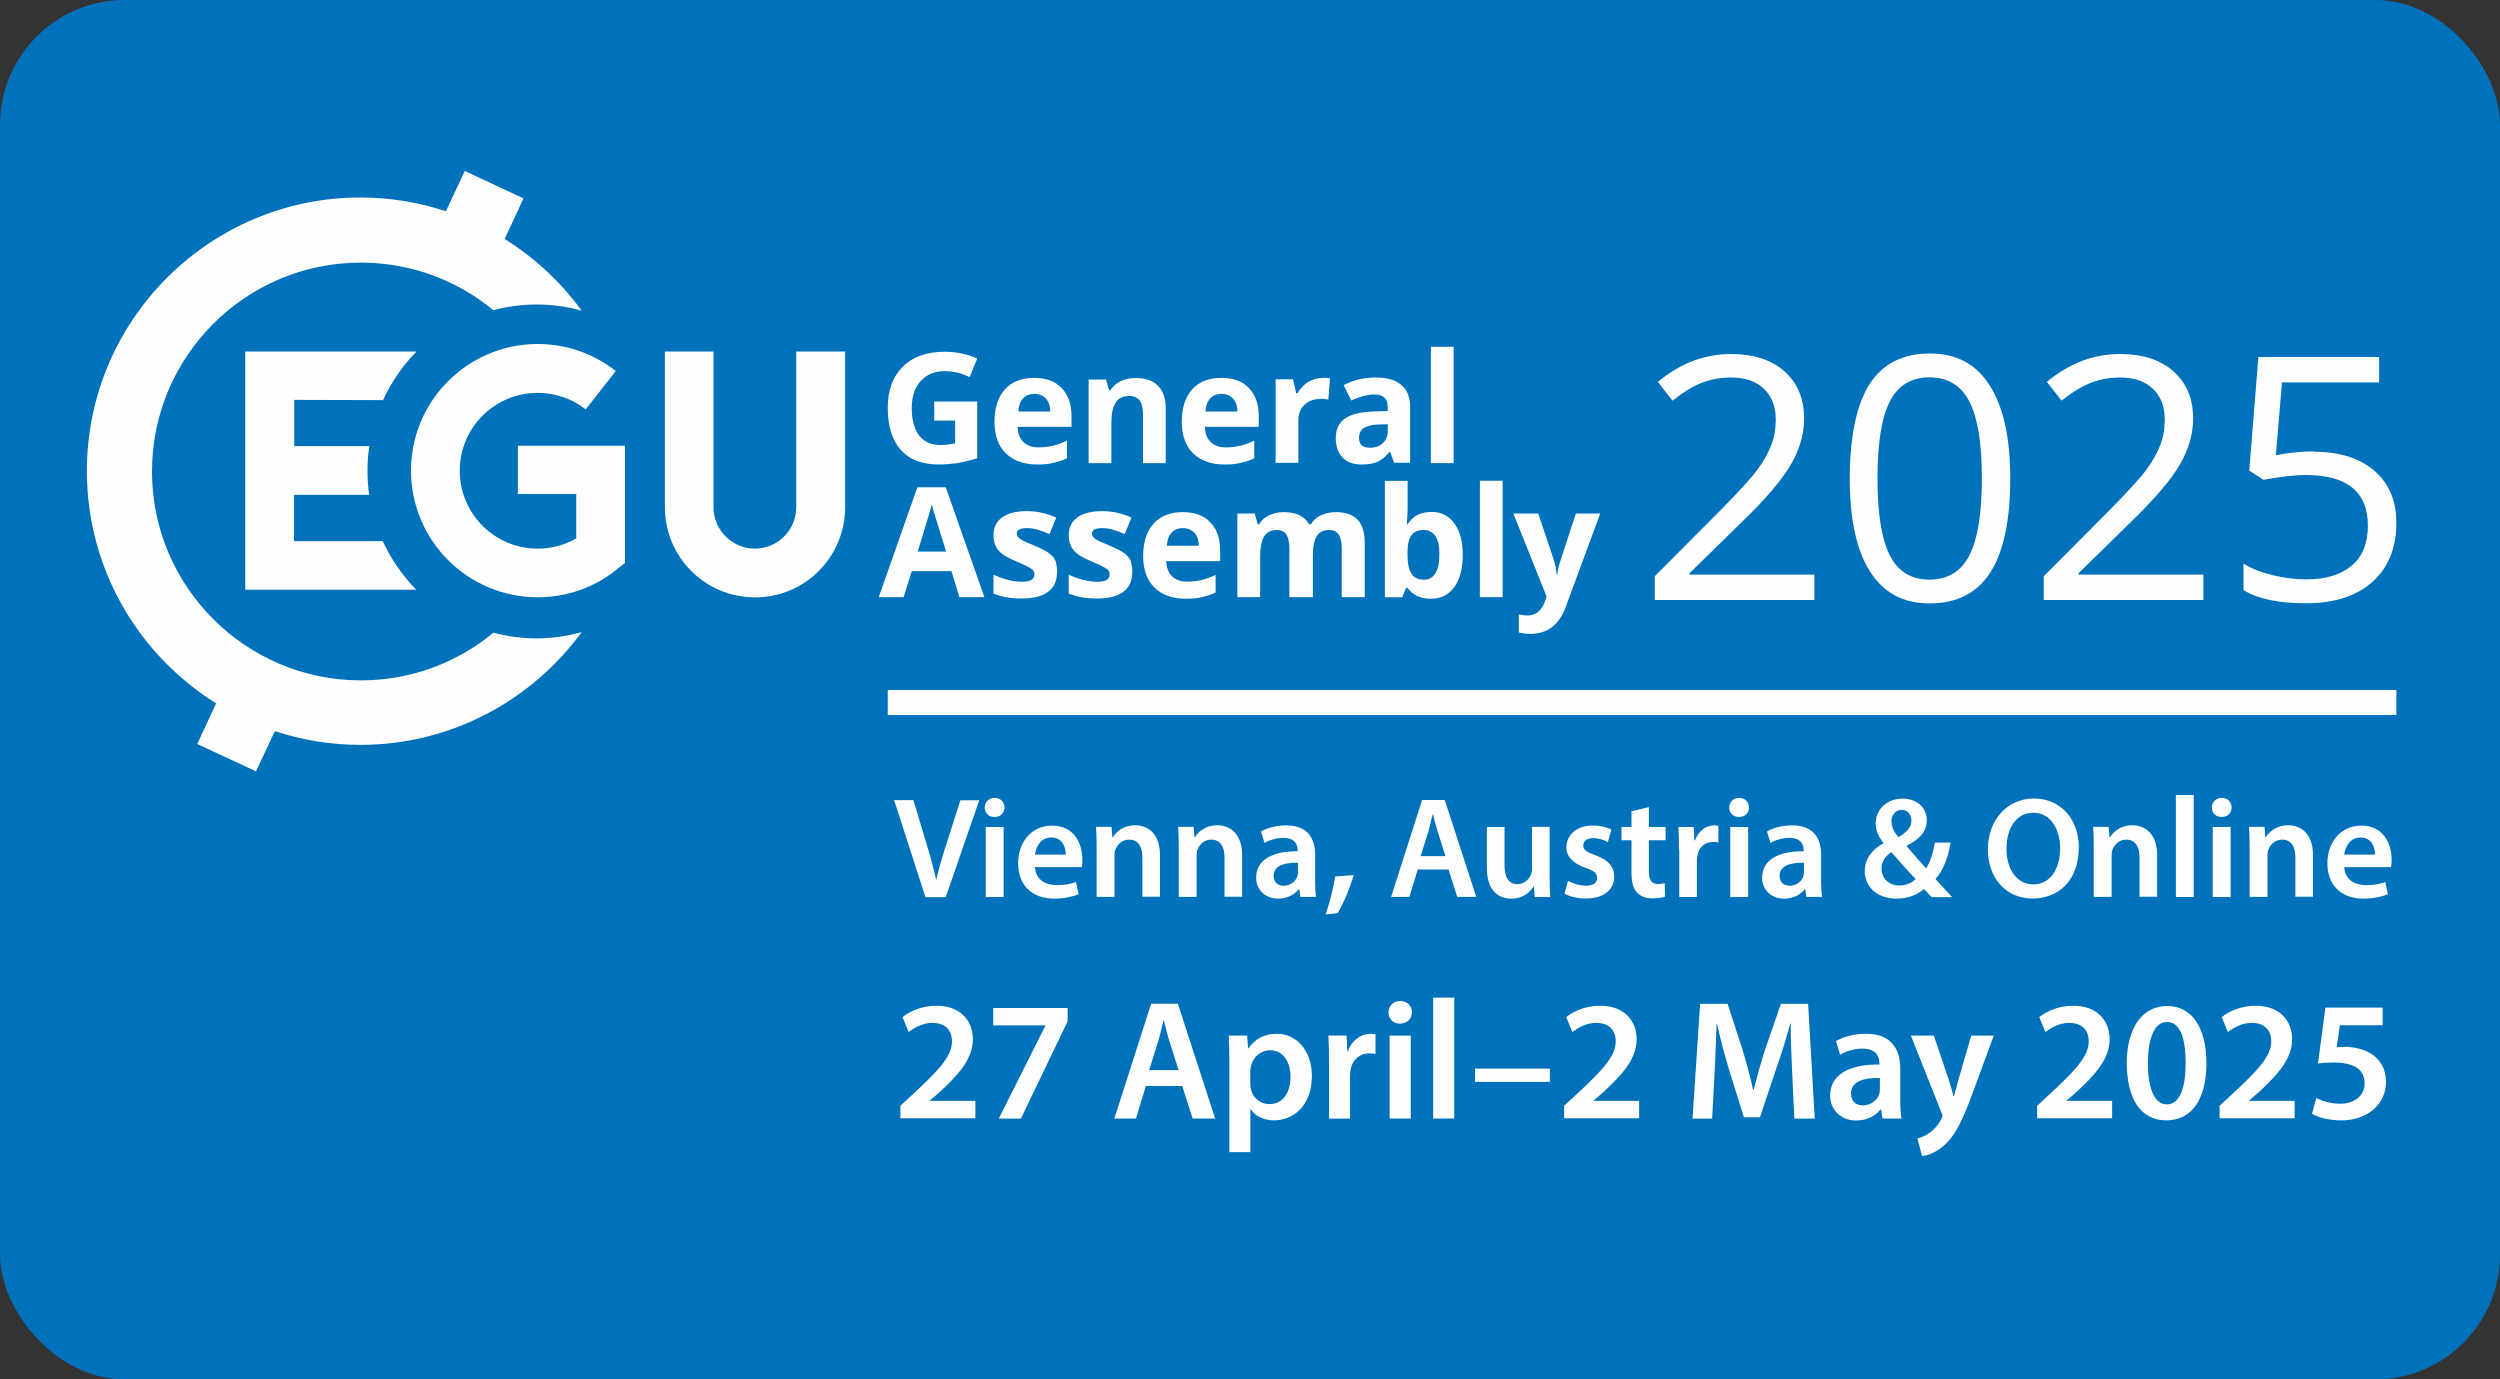
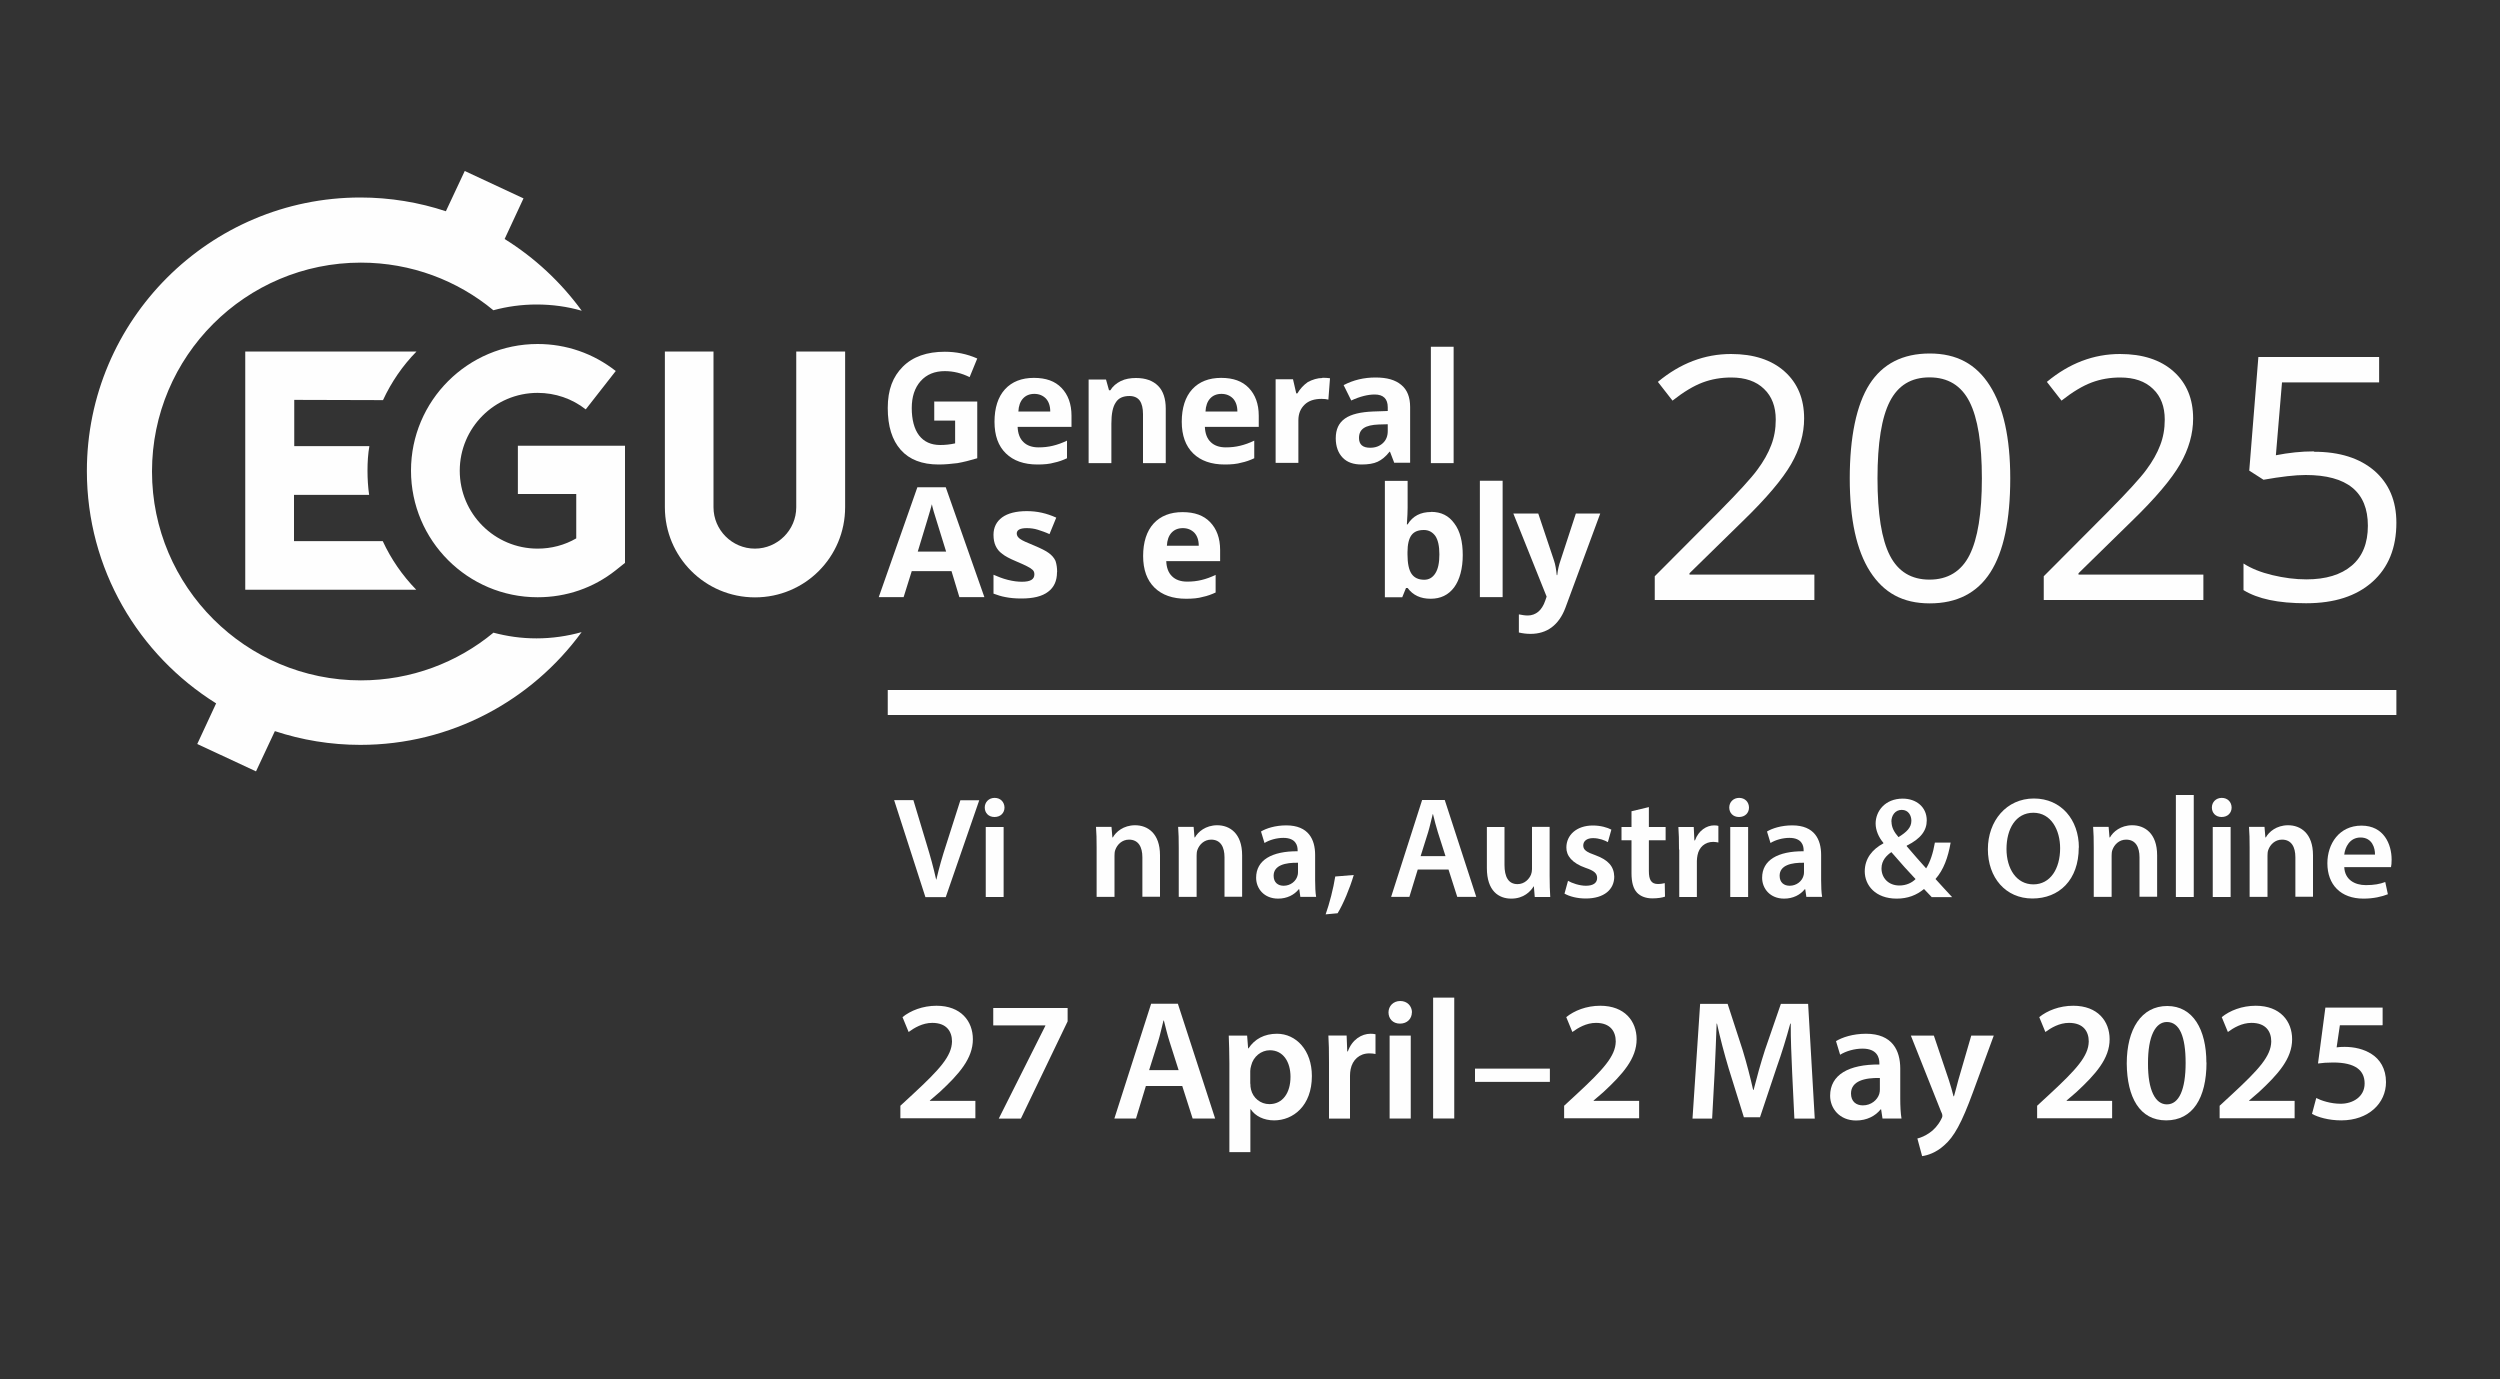
<svg xmlns="http://www.w3.org/2000/svg" id="a" version="1.1" viewBox="0 0 200 110.35">
  <rect x="0" y="0" width="200" height="110.35" fill="#333333" stroke="none" />
  <defs>
    <style>
      .st0 {
        fill: none;
        stroke: #fefefe;
        stroke-miterlimit: 10;
        stroke-width: 2px;
      }

      .st1 {
        fill: #0072bc;
      }

      .st2 {
        fill: #fefefe;
      }
    </style>
  </defs>
  <g id="b">
-     <rect class="st1" width="200" height="110.35" rx="9.99" ry="9.99" />
-   </g>
+     </g>
  <g id="c">
    <g id="d">
      <path class="st2" d="M145.15,48h-12.77v-1.9l5.12-5.14c1.56-1.58,2.59-2.7,3.08-3.37.5-.67.87-1.33,1.11-1.96.25-.64.37-1.32.37-2.06,0-1.04-.31-1.86-.94-2.46-.63-.61-1.5-.91-2.62-.91-.81,0-1.57.13-2.29.4s-1.52.75-2.41,1.45l-1.17-1.5c1.79-1.49,3.74-2.23,5.85-2.23,1.82,0,3.25.47,4.29,1.4s1.56,2.19,1.56,3.76c0,1.23-.35,2.45-1.04,3.65-.69,1.2-1.98,2.73-3.88,4.57l-4.25,4.16v.11h9.99v2.05h0Z" />
      <path class="st2" d="M160.82,38.27c0,3.35-.53,5.86-1.59,7.52-1.06,1.65-2.68,2.48-4.85,2.48s-3.68-.85-4.77-2.54c-1.09-1.7-1.63-4.18-1.63-7.46s.53-5.89,1.58-7.53c1.05-1.64,2.66-2.46,4.82-2.46s3.71.85,4.8,2.56c1.09,1.71,1.64,4.18,1.64,7.43h0ZM150.2,38.27c0,2.83.33,4.88.99,6.17s1.72,1.93,3.17,1.93,2.54-.65,3.2-1.96.99-3.35.99-6.14-.33-4.83-.99-6.13-1.73-1.95-3.2-1.95-2.51.64-3.17,1.92c-.66,1.28-.99,3.33-.99,6.16Z" />
      <path class="st2" d="M176.27,48h-12.77v-1.9l5.12-5.14c1.56-1.58,2.59-2.7,3.08-3.37.5-.67.87-1.33,1.11-1.96.25-.64.37-1.32.37-2.06,0-1.04-.31-1.86-.94-2.46-.63-.61-1.5-.91-2.62-.91-.81,0-1.57.13-2.29.4s-1.52.75-2.41,1.45l-1.17-1.5c1.79-1.49,3.74-2.23,5.85-2.23,1.82,0,3.25.47,4.29,1.4s1.56,2.19,1.56,3.76c0,1.23-.35,2.45-1.04,3.65-.69,1.2-1.98,2.73-3.88,4.57l-4.25,4.16v.11h9.99v2.05h0Z" />
      <path class="st2" d="M185.12,36.14c2.05,0,3.65.51,4.83,1.52,1.17,1.02,1.76,2.4,1.76,4.16,0,2.01-.64,3.59-1.92,4.73s-3.04,1.71-5.3,1.71-3.86-.35-5.01-1.05v-2.13c.62.4,1.39.71,2.31.93s1.83.34,2.72.34c1.56,0,2.77-.37,3.63-1.1.86-.73,1.29-1.8,1.29-3.19,0-2.71-1.66-4.06-4.98-4.06-.84,0-1.96.13-3.37.38l-1.14-.73.73-9.09h9.66v2.03h-7.77l-.49,5.83c1.02-.2,2.03-.31,3.04-.31h0Z" />
    </g>
    <g id="e">
      <g id="f">
        <path class="st2" d="M74.72,32.12h3.46v4.54c-.56.17-1.08.3-1.58.39-.5.06-.99.11-1.51.11-1.32,0-2.34-.39-3.03-1.17s-1.04-1.88-1.04-3.35.41-2.51,1.21-3.31,1.93-1.19,3.35-1.19c.89,0,1.77.17,2.6.54l-.61,1.49c-.65-.32-1.3-.48-1.99-.48-.8,0-1.45.26-1.93.8s-.71,1.26-.71,2.16.19,1.67.59,2.19c.39.5.95.76,1.69.76.39,0,.78-.04,1.19-.13v-1.82h-1.67v-1.54h-.03Z" />
        <path class="st2" d="M83,37.16c-1.08,0-1.93-.3-2.53-.89-.61-.59-.91-1.43-.91-2.53s.28-1.99.84-2.6,1.34-.91,2.31-.91,1.69.26,2.21.8c.52.54.8,1.28.8,2.23v.89h-4.31c.02.52.17.93.46,1.21.28.28.69.43,1.21.43.41,0,.78-.04,1.15-.13s.74-.22,1.13-.41v1.41c-.32.15-.67.28-1.02.35-.37.11-.82.15-1.34.15h0ZM82.75,31.51c-.39,0-.69.13-.91.37s-.35.59-.37,1.04h2.55c0-.46-.13-.8-.35-1.04-.24-.24-.54-.37-.93-.37h0Z" />
        <path class="st2" d="M93.26,37.05h-1.82v-3.92c0-.48-.09-.84-.26-1.08s-.46-.37-.82-.37c-.52,0-.89.17-1.1.52-.24.35-.35.91-.35,1.69v3.16h-1.82v-6.69h1.39l.24.86h.11c.19-.32.48-.56.84-.74.35-.17.76-.24,1.21-.24.78,0,1.36.22,1.77.63s.61,1.04.61,1.82v4.35h0Z" />
        <path class="st2" d="M97.98,37.16c-1.08,0-1.93-.3-2.53-.89s-.91-1.43-.91-2.53.28-1.99.84-2.6c.56-.61,1.34-.91,2.31-.91s1.69.26,2.21.8.8,1.28.8,2.23v.89h-4.31c.02.52.17.93.46,1.21.28.28.69.43,1.21.43.41,0,.78-.04,1.15-.13s.74-.22,1.13-.41v1.41c-.32.15-.67.28-1.02.35-.37.11-.82.15-1.34.15h0ZM97.72,31.51c-.39,0-.69.13-.91.37s-.35.59-.37,1.04h2.55c0-.46-.13-.8-.35-1.04-.24-.24-.54-.37-.93-.37h0Z" />
        <path class="st2" d="M105.79,30.22c.24,0,.46.02.61.04l-.13,1.71c-.15-.04-.32-.06-.54-.06-.59,0-1.04.15-1.36.46s-.5.71-.5,1.26v3.4h-1.82v-6.69h1.39l.26,1.13h.09c.22-.37.5-.67.84-.91.37-.19.76-.32,1.17-.32h0Z" />
        <path class="st2" d="M111.55,37.05l-.35-.91h-.04c-.3.39-.63.65-.95.8s-.76.22-1.28.22c-.65,0-1.15-.17-1.51-.54s-.56-.89-.56-1.56c0-.71.24-1.23.74-1.58.5-.35,1.26-.52,2.25-.56l1.17-.04v-.3c0-.67-.35-1.02-1.04-1.02-.54,0-1.17.15-1.88.48l-.61-1.23c.78-.41,1.62-.61,2.55-.61s1.58.19,2.06.59c.48.39.71.99.71,1.77v4.46h-1.26v.04h0ZM111.01,33.94l-.71.02c-.54.02-.93.11-1.19.28s-.39.43-.39.8c0,.52.3.78.89.78.43,0,.76-.13,1.02-.37s.39-.56.39-.97v-.54h0Z" />
        <path class="st2" d="M116.29,37.05h-1.82v-9.31h1.82v9.31Z" />
        <path class="st2" d="M76.75,47.77l-.63-2.08h-3.18l-.65,2.08h-1.99l3.09-8.79h2.27l3.09,8.79h-2.01ZM75.69,44.13c-.59-1.88-.91-2.96-.99-3.2-.06-.24-.13-.43-.15-.59-.13.52-.52,1.77-1.13,3.79,0,0,2.27,0,2.27,0Z" />
        <path class="st2" d="M84.56,45.78c0,.69-.24,1.21-.71,1.56-.48.37-1.19.54-2.14.54-.5,0-.91-.04-1.26-.11-.35-.06-.67-.17-.97-.28v-1.51c.35.15.71.3,1.15.41s.8.15,1.13.15c.67,0,.99-.19.99-.59,0-.15-.04-.26-.13-.35s-.24-.19-.46-.3-.5-.24-.86-.39c-.52-.22-.89-.41-1.13-.61-.24-.17-.41-.39-.52-.63s-.17-.52-.17-.89c0-.59.24-1.06.69-1.39s1.13-.5,1.97-.5,1.58.17,2.36.52l-.54,1.32c-.32-.15-.65-.26-.93-.35s-.59-.13-.89-.13c-.54,0-.8.15-.8.43,0,.17.09.3.26.43s.56.3,1.15.54c.52.22.91.41,1.15.59.24.17.43.39.54.63.09.28.13.56.13.89h0Z" />
-         <path class="st2" d="M90.58,45.78c0,.69-.24,1.21-.71,1.56-.48.37-1.19.54-2.14.54-.5,0-.91-.04-1.26-.11-.35-.06-.67-.17-.97-.28v-1.51c.35.15.71.3,1.15.41s.8.15,1.13.15c.67,0,.99-.19.99-.59,0-.15-.04-.26-.13-.35-.09-.09-.24-.19-.46-.3s-.5-.24-.86-.39c-.52-.22-.89-.41-1.13-.61-.24-.17-.41-.39-.52-.63s-.17-.52-.17-.89c0-.59.24-1.06.69-1.39s1.13-.5,1.97-.5,1.58.17,2.36.52l-.54,1.32c-.32-.15-.65-.26-.93-.35s-.59-.13-.89-.13c-.54,0-.8.15-.8.43,0,.17.09.3.26.43s.56.3,1.15.54c.52.22.91.41,1.15.59.24.17.43.39.54.63.06.28.13.56.13.89Z" />
        <path class="st2" d="M94.89,47.9c-1.08,0-1.93-.3-2.53-.89s-.91-1.43-.91-2.53.28-1.99.84-2.6c.56-.61,1.34-.91,2.31-.91s1.69.26,2.21.8.8,1.28.8,2.23v.89h-4.31c.02.52.17.93.46,1.21.28.28.69.43,1.21.43.41,0,.78-.04,1.15-.13s.74-.22,1.13-.41v1.41c-.32.15-.67.28-1.02.35-.37.11-.82.15-1.34.15h0ZM94.63,42.25c-.39,0-.69.13-.91.37s-.35.59-.37,1.04h2.55c0-.46-.13-.8-.35-1.04-.24-.24-.54-.37-.93-.37h0Z" />
-         <path class="st2" d="M104.97,47.77h-1.82v-3.92c0-.48-.09-.84-.24-1.08-.15-.24-.41-.37-.76-.37-.48,0-.8.17-1.02.52s-.32.91-.32,1.69v3.16h-1.82v-6.69h1.39l.24.86h.11c.17-.3.43-.54.78-.71s.74-.26,1.17-.26c.99,0,1.69.32,2.04.97h.15c.17-.3.46-.56.8-.71.35-.17.74-.26,1.19-.26.76,0,1.34.19,1.73.59.39.39.59,1.02.59,1.86v4.35h-1.84v-3.92c0-.48-.09-.84-.24-1.08-.15-.24-.41-.37-.76-.37-.46,0-.78.15-.99.48s-.32.82-.32,1.51v3.38h-.05Z" />
        <path class="st2" d="M114.49,40.95c.8,0,1.41.3,1.86.93.46.61.67,1.47.67,2.53s-.24,1.97-.69,2.58c-.46.61-1.08.91-1.88.91s-1.41-.28-1.84-.86h-.13l-.3.74h-1.39v-9.31h1.82v2.16c0,.28-.02.71-.06,1.32h.06c.41-.67,1.04-.99,1.88-.99h0ZM113.91,42.4c-.46,0-.78.13-.99.41s-.32.74-.32,1.36v.19c0,.71.11,1.23.32,1.54s.54.48,1.02.48c.37,0,.67-.17.89-.52s.32-.84.32-1.51-.11-1.15-.32-1.47c-.22-.3-.52-.48-.91-.48h0Z" />
        <path class="st2" d="M120.21,47.77h-1.82v-9.31h1.82v9.31Z" />
        <path class="st2" d="M121.07,41.08h1.99l1.26,3.76c.11.32.17.71.22,1.17h.04c.04-.41.13-.8.26-1.17l1.23-3.76h1.95l-2.79,7.55c-.26.69-.63,1.21-1.1,1.56s-1.04.52-1.69.52c-.32,0-.63-.04-.93-.11v-1.45c.22.04.46.09.71.09.32,0,.61-.11.84-.3s.43-.5.56-.89l.11-.32-2.66-6.64h0Z" />
        <path class="st2" d="M39.47,50.62c-2.88,2.38-6.58,3.81-10.6,3.81-9.2,0-16.71-7.49-16.71-16.71s7.49-16.71,16.71-16.71c4.03,0,7.73,1.43,10.6,3.81,1.1-.3,2.27-.46,3.46-.46,1.26,0,2.47.17,3.61.5-1.67-2.29-3.76-4.24-6.17-5.74l1.51-3.25-4.7-2.19-1.51,3.22c-2.14-.71-4.46-1.1-6.84-1.1-12.05,0-21.88,9.8-21.88,21.88,0,7.84,4.13,14.71,10.34,18.59l-1.51,3.25,4.7,2.19,1.51-3.22c2.14.71,4.46,1.1,6.84,1.1,7.27,0,13.72-3.57,17.7-9.02-1.15.32-2.36.5-3.61.5s-2.36-.17-3.46-.46h0Z" />
        <path class="st2" d="M30.64,32.01c.67-1.45,1.58-2.77,2.68-3.89h-13.7v19.06h13.68c-1.1-1.13-2.01-2.44-2.68-3.89h-7.1v-3.7h6.01c-.09-.63-.13-1.28-.13-1.95s.04-1.32.15-1.95h-6.01v-3.7s4.67.02,7.1.02Z" />
        <path class="st2" d="M41.43,39.52h4.67v3.55c-.93.54-1.99.82-3.09.82-3.44,0-6.23-2.79-6.23-6.23s2.79-6.23,6.23-6.23c1.41,0,2.75.46,3.85,1.32l2.4-3.07c-1.8-1.41-3.96-2.16-6.25-2.16-5.58,0-10.13,4.54-10.13,10.13s4.54,10.13,10.13,10.13c2.29,0,4.46-.74,6.25-2.16l.74-.59v-9.37h-8.57v3.87h0Z" />
        <path class="st2" d="M63.7,28.12v12.46c0,1.82-1.49,3.31-3.31,3.31s-3.31-1.49-3.31-3.31v-12.46h-3.89v12.46c0,3.98,3.22,7.21,7.21,7.21s7.21-3.22,7.21-7.21v-12.46h-3.89Z" />
      </g>
    </g>
    <path class="st2" d="M74.03,71.76l-2.5-7.75h1.54l1.06,3.52c.3.98.55,1.88.76,2.83h.02c.21-.92.48-1.86.79-2.8l1.13-3.54h1.51l-2.68,7.75h-1.63Z" />
    <path class="st2" d="M80.36,64.6c0,.43-.31.76-.8.76s-.78-.34-.78-.76.32-.77.79-.77.78.33.79.77ZM78.86,71.76v-5.6h1.43v5.6h-1.43Z" />
-     <path class="st2" d="M82.8,69.36c.04,1.01.83,1.45,1.73,1.45.66,0,1.13-.09,1.55-.25l.21.98c-.48.19-1.15.35-1.95.35-1.82,0-2.89-1.11-2.89-2.83,0-1.55.94-3.01,2.73-3.01s2.41,1.49,2.41,2.72c0,.26-.02.47-.05.6h-3.75,0ZM85.26,68.37c.01-.52-.22-1.37-1.16-1.37-.87,0-1.24.79-1.3,1.37h2.46,0Z" />
    <path class="st2" d="M87.73,67.82c0-.65-.01-1.19-.05-1.67h1.24l.07.84h.04c.24-.44.85-.97,1.78-.97.98,0,1.99.63,1.99,2.4v3.32h-1.41v-3.16c0-.8-.3-1.41-1.07-1.41-.56,0-.95.4-1.1.83-.05.13-.06.3-.06.46v3.29h-1.43v-3.93h0Z" />
    <path class="st2" d="M94.3,67.82c0-.65-.01-1.19-.05-1.67h1.24l.07.84h.04c.24-.44.85-.97,1.78-.97.98,0,1.99.63,1.99,2.4v3.32h-1.41v-3.16c0-.8-.3-1.41-1.07-1.41-.56,0-.95.4-1.1.83-.05.13-.06.3-.06.46v3.29h-1.43v-3.93h0Z" />
    <path class="st2" d="M104.03,71.76l-.09-.62h-.04c-.35.44-.93.75-1.65.75-1.13,0-1.76-.81-1.76-1.67,0-1.41,1.25-2.13,3.32-2.12v-.09c0-.37-.15-.98-1.14-.98-.55,0-1.13.17-1.51.41l-.28-.92c.41-.25,1.14-.49,2.02-.49,1.79,0,2.31,1.14,2.31,2.36v2.02c0,.5.02,1,.08,1.34h-1.28ZM103.84,69.02c-1-.02-1.95.19-1.95,1.04,0,.55.36.8.8.8.56,0,.98-.37,1.1-.77.04-.1.05-.22.05-.31v-.77h0Z" />
    <path class="st2" d="M106.05,73.15c.31-.87.62-2.08.77-3.03l1.48-.12c-.32,1.08-.84,2.32-1.29,3.06l-.97.09h0Z" />
    <path class="st2" d="M113.42,69.56l-.67,2.19h-1.46l2.48-7.75h1.81l2.52,7.75h-1.52l-.7-2.19h-2.46ZM115.64,68.49l-.61-1.91c-.15-.47-.28-1-.39-1.45h-.02c-.12.45-.23.99-.37,1.45l-.6,1.91h1.99Z" />
    <path class="st2" d="M123.97,70.08c0,.67.02,1.22.05,1.68h-1.24l-.07-.85h-.02c-.24.4-.79.98-1.79.98s-1.95-.61-1.95-2.44v-3.29h1.41v3.04c0,.93.3,1.53,1.04,1.53.56,0,.93-.4,1.08-.76.05-.13.08-.28.08-.44v-3.38h1.41v3.92h0Z" />
    <path class="st2" d="M125.43,70.46c.32.19.93.4,1.44.4.62,0,.9-.25.9-.62s-.23-.58-.92-.81c-1.09-.38-1.55-.98-1.54-1.63,0-.99.81-1.76,2.12-1.76.62,0,1.16.16,1.48.33l-.28,1c-.24-.14-.69-.32-1.19-.32s-.78.24-.78.59.26.53.98.78c1.01.37,1.48.89,1.5,1.71,0,1.01-.79,1.75-2.28,1.75-.68,0-1.29-.16-1.7-.39l.28-1.02h0Z" />
    <path class="st2" d="M131.91,64.56v1.6h1.34v1.06h-1.34v2.47c0,.68.18,1.03.72,1.03.24,0,.43-.04.55-.07l.02,1.08c-.21.08-.58.14-1.02.14-.52,0-.95-.17-1.22-.46-.3-.32-.44-.83-.44-1.56v-2.63h-.8v-1.06h.8v-1.26l1.38-.33h0Z" />
    <path class="st2" d="M134.32,67.96c0-.76-.01-1.3-.05-1.8h1.23l.05,1.07h.05c.28-.79.93-1.2,1.53-1.2.14,0,.22.01.34.04v1.33c-.12-.02-.24-.05-.41-.05-.68,0-1.14.44-1.26,1.07-.02.13-.05.28-.05.44v2.9h-1.41v-3.79h0Z" />
    <path class="st2" d="M139.92,64.6c0,.43-.31.76-.8.76s-.78-.34-.78-.76.32-.77.79-.77.78.33.79.77ZM138.42,71.76v-5.6h1.43v5.6h-1.43Z" />
    <path class="st2" d="M144.51,71.76l-.09-.62h-.04c-.35.44-.93.75-1.65.75-1.13,0-1.76-.81-1.76-1.67,0-1.41,1.25-2.13,3.32-2.12v-.09c0-.37-.15-.98-1.14-.98-.55,0-1.13.17-1.51.41l-.28-.92c.41-.25,1.14-.49,2.02-.49,1.79,0,2.31,1.14,2.31,2.36v2.02c0,.5.02,1,.08,1.34h-1.28ZM144.32,69.02c-1-.02-1.95.19-1.95,1.04,0,.55.36.8.8.8.56,0,.98-.37,1.1-.77.04-.1.05-.22.05-.31v-.77h0Z" />
    <path class="st2" d="M154.53,71.76c-.19-.19-.38-.39-.61-.64-.59.49-1.3.77-2.18.77-1.71,0-2.56-1.07-2.56-2.18,0-1.03.61-1.77,1.49-2.24v-.04c-.37-.44-.62-1-.62-1.55,0-.97.74-1.99,2.17-1.99,1.09,0,1.92.68,1.92,1.74,0,.8-.46,1.46-1.6,2.02v.05c.53.62,1.13,1.31,1.55,1.77.33-.52.56-1.24.7-2.06h1.26c-.21,1.2-.56,2.17-1.21,2.91.43.47.85.94,1.33,1.45h-1.65,0ZM153.24,70.32c-.47-.49-1.21-1.31-1.93-2.15-.37.25-.79.66-.79,1.3,0,.77.56,1.37,1.43,1.37.55,0,1.01-.22,1.3-.52ZM151.32,65.73c0,.47.22.85.56,1.24.66-.41,1.03-.77,1.03-1.31,0-.41-.23-.87-.77-.87s-.83.46-.83.94Z" />
    <path class="st2" d="M166.3,67.8c0,2.6-1.57,4.08-3.71,4.08s-3.56-1.67-3.56-3.94,1.49-4.06,3.68-4.06,3.6,1.71,3.6,3.92h0ZM160.52,67.92c0,1.57.79,2.83,2.15,2.83s2.14-1.26,2.14-2.89c0-1.46-.72-2.84-2.14-2.84s-2.15,1.3-2.15,2.9h0Z" />
    <path class="st2" d="M167.5,67.82c0-.65-.01-1.19-.05-1.67h1.24l.07.84h.04c.24-.44.85-.97,1.78-.97.98,0,1.99.63,1.99,2.4v3.32h-1.41v-3.16c0-.8-.3-1.41-1.07-1.41-.56,0-.95.4-1.1.83-.05.13-.06.3-.06.46v3.29h-1.43v-3.93h0Z" />
    <path class="st2" d="M174.07,63.6h1.43v8.16h-1.43v-8.16Z" />
    <path class="st2" d="M178.53,64.6c0,.43-.31.76-.8.76s-.78-.34-.78-.76.32-.77.79-.77.78.33.79.77ZM177.02,71.76v-5.6h1.43v5.6h-1.43Z" />
    <path class="st2" d="M179.97,67.82c0-.65-.01-1.19-.05-1.67h1.24l.07.84h.04c.24-.44.85-.97,1.78-.97.98,0,1.99.63,1.99,2.4v3.32h-1.41v-3.16c0-.8-.3-1.41-1.07-1.41-.56,0-.95.4-1.1.83-.05.13-.06.3-.06.46v3.29h-1.43v-3.93h0Z" />
    <path class="st2" d="M187.54,69.36c.04,1.01.83,1.45,1.73,1.45.66,0,1.13-.09,1.55-.25l.21.98c-.48.19-1.15.35-1.95.35-1.82,0-2.89-1.11-2.89-2.83,0-1.55.94-3.01,2.73-3.01s2.41,1.49,2.41,2.72c0,.26-.02.47-.05.6h-3.75ZM190,68.37c.01-.52-.22-1.37-1.16-1.37-.87,0-1.24.79-1.3,1.37h2.46Z" />
    <path class="st2" d="M72.03,89.48v-1.02l1.05-.97c2.08-1.93,3.06-3,3.08-4.17,0-.79-.42-1.49-1.58-1.49-.78,0-1.44.4-1.89.73l-.49-1.19c.64-.52,1.61-.91,2.72-.91,1.96,0,2.91,1.24,2.91,2.68,0,1.55-1.12,2.8-2.66,4.23l-.78.67v.03h3.64v1.39h-6,0Z" />
    <path class="st2" d="M85.41,80.63v1.08l-3.74,7.78h-1.77l3.73-7.43v-.03h-4.17v-1.39h5.95,0Z" />
    <path class="st2" d="M91.67,86.88l-.79,2.6h-1.73l2.94-9.18h2.14l2.98,9.18h-1.8l-.83-2.6h-2.91ZM94.29,85.61l-.72-2.26c-.18-.56-.33-1.19-.46-1.71h-.03c-.14.53-.27,1.17-.44,1.71l-.71,2.26h2.36Z" />
    <path class="st2" d="M98.35,85.05c0-.87-.03-1.58-.05-2.2h1.47l.08,1.02h.03c.49-.75,1.27-1.17,2.28-1.17,1.52,0,2.79,1.31,2.79,3.38,0,2.4-1.51,3.55-3.02,3.55-.83,0-1.52-.35-1.87-.89h-.03v3.43h-1.68v-7.12h0ZM100.03,86.7c0,.16.01.31.05.46.16.68.76,1.17,1.47,1.17,1.06,0,1.69-.89,1.69-2.19,0-1.17-.57-2.12-1.65-2.12-.69,0-1.33.5-1.5,1.24-.04.14-.07.29-.07.42v1.02h0Z" />
    <path class="st2" d="M106.32,84.98c0-.9-.01-1.54-.05-2.14h1.46l.05,1.27h.05c.33-.94,1.1-1.41,1.81-1.41.16,0,.26.01.4.04v1.58c-.14-.03-.29-.05-.49-.05-.8,0-1.35.52-1.5,1.27-.03.15-.05.33-.05.52v3.43h-1.68v-4.49h0Z" />
    <path class="st2" d="M112.95,80.99c0,.5-.37.9-.95.9s-.92-.4-.92-.9.38-.91.94-.91.93.4.94.91ZM111.17,89.48v-6.63h1.69v6.63h-1.69Z" />
    <path class="st2" d="M114.65,79.81h1.69v9.67h-1.69v-9.67Z" />
    <path class="st2" d="M123.99,85.49v1.06h-5.99v-1.06h5.99Z" />
    <path class="st2" d="M125.13,89.48v-1.02l1.05-.97c2.08-1.93,3.06-3,3.08-4.17,0-.79-.42-1.49-1.58-1.49-.78,0-1.44.4-1.89.73l-.49-1.19c.64-.52,1.61-.91,2.72-.91,1.96,0,2.91,1.24,2.91,2.68,0,1.55-1.12,2.8-2.66,4.23l-.78.67v.03h3.64v1.39h-6,0Z" />
    <path class="st2" d="M143.37,85.74c-.05-1.19-.12-2.61-.11-3.85h-.04c-.3,1.12-.68,2.36-1.09,3.51l-1.33,3.98h-1.29l-1.22-3.92c-.35-1.17-.68-2.42-.93-3.57h-.03c-.04,1.2-.1,2.66-.16,3.91l-.2,3.69h-1.57l.61-9.18h2.2l1.2,3.69c.33,1.08.61,2.17.84,3.19h.04c.25-.99.56-2.12.91-3.2l1.27-3.68h2.18l.53,9.18h-1.63l-.18-3.74h0Z" />
    <path class="st2" d="M150.6,89.48l-.11-.73h-.04c-.41.52-1.1.89-1.96.89-1.33,0-2.08-.97-2.08-1.98,0-1.68,1.49-2.52,3.94-2.5v-.11c0-.44-.18-1.16-1.35-1.16-.65,0-1.33.2-1.79.49l-.33-1.09c.49-.3,1.35-.59,2.4-.59,2.12,0,2.74,1.35,2.74,2.79v2.4c0,.6.03,1.19.1,1.59h-1.51,0ZM150.39,86.24c-1.19-.03-2.31.23-2.31,1.24,0,.65.42.95.95.95.67,0,1.16-.44,1.31-.91.04-.12.05-.26.05-.37v-.91Z" />
    <path class="st2" d="M154.71,82.85l1.2,3.56c.14.41.27.91.37,1.29h.04c.11-.38.23-.87.35-1.31l1.03-3.54h1.8l-1.66,4.52c-.91,2.48-1.52,3.58-2.31,4.26-.65.59-1.33.8-1.76.86l-.38-1.41c.29-.07.64-.22.98-.46.31-.2.68-.6.91-1.05.07-.12.11-.22.11-.3,0-.07-.01-.16-.1-.33l-2.42-6.09h1.84,0Z" />
    <path class="st2" d="M162.97,89.48v-1.02l1.05-.97c2.08-1.93,3.06-3,3.08-4.17,0-.79-.42-1.49-1.58-1.49-.78,0-1.44.4-1.89.73l-.49-1.19c.64-.52,1.61-.91,2.72-.91,1.96,0,2.91,1.24,2.91,2.68,0,1.55-1.12,2.8-2.66,4.23l-.78.67v.03h3.64v1.39h-6,0Z" />
    <path class="st2" d="M176.52,85c0,2.85-1.11,4.63-3.23,4.63s-3.13-1.85-3.15-4.55c0-2.75,1.17-4.6,3.24-4.6s3.13,1.9,3.13,4.52ZM171.84,85.08c-.01,2.15.59,3.27,1.51,3.27.98,0,1.5-1.2,1.5-3.32s-.49-3.27-1.5-3.27c-.9,0-1.52,1.1-1.51,3.32Z" />
    <path class="st2" d="M177.57,89.48v-1.02l1.05-.97c2.08-1.93,3.06-3,3.08-4.17,0-.79-.42-1.49-1.58-1.49-.78,0-1.44.4-1.89.73l-.49-1.19c.64-.52,1.61-.91,2.72-.91,1.96,0,2.91,1.24,2.91,2.68,0,1.55-1.12,2.8-2.66,4.23l-.78.67v.03h3.64v1.39h-6,0Z" />
    <path class="st2" d="M190.59,82.02h-3.4l-.26,1.77c.2-.03.38-.04.64-.04.78,0,1.55.18,2.15.57.67.42,1.16,1.17,1.16,2.25,0,1.69-1.4,3.06-3.58,3.06-1.02,0-1.88-.26-2.34-.52l.34-1.27c.38.2,1.14.46,1.95.46.98,0,1.92-.56,1.92-1.62s-.75-1.68-2.52-1.68c-.49,0-.86.03-1.21.08l.59-4.47h4.58v1.39h0Z" />
    <line class="st0" x1="71.02" y1="56.2" x2="191.71" y2="56.2" />
  </g>
</svg>